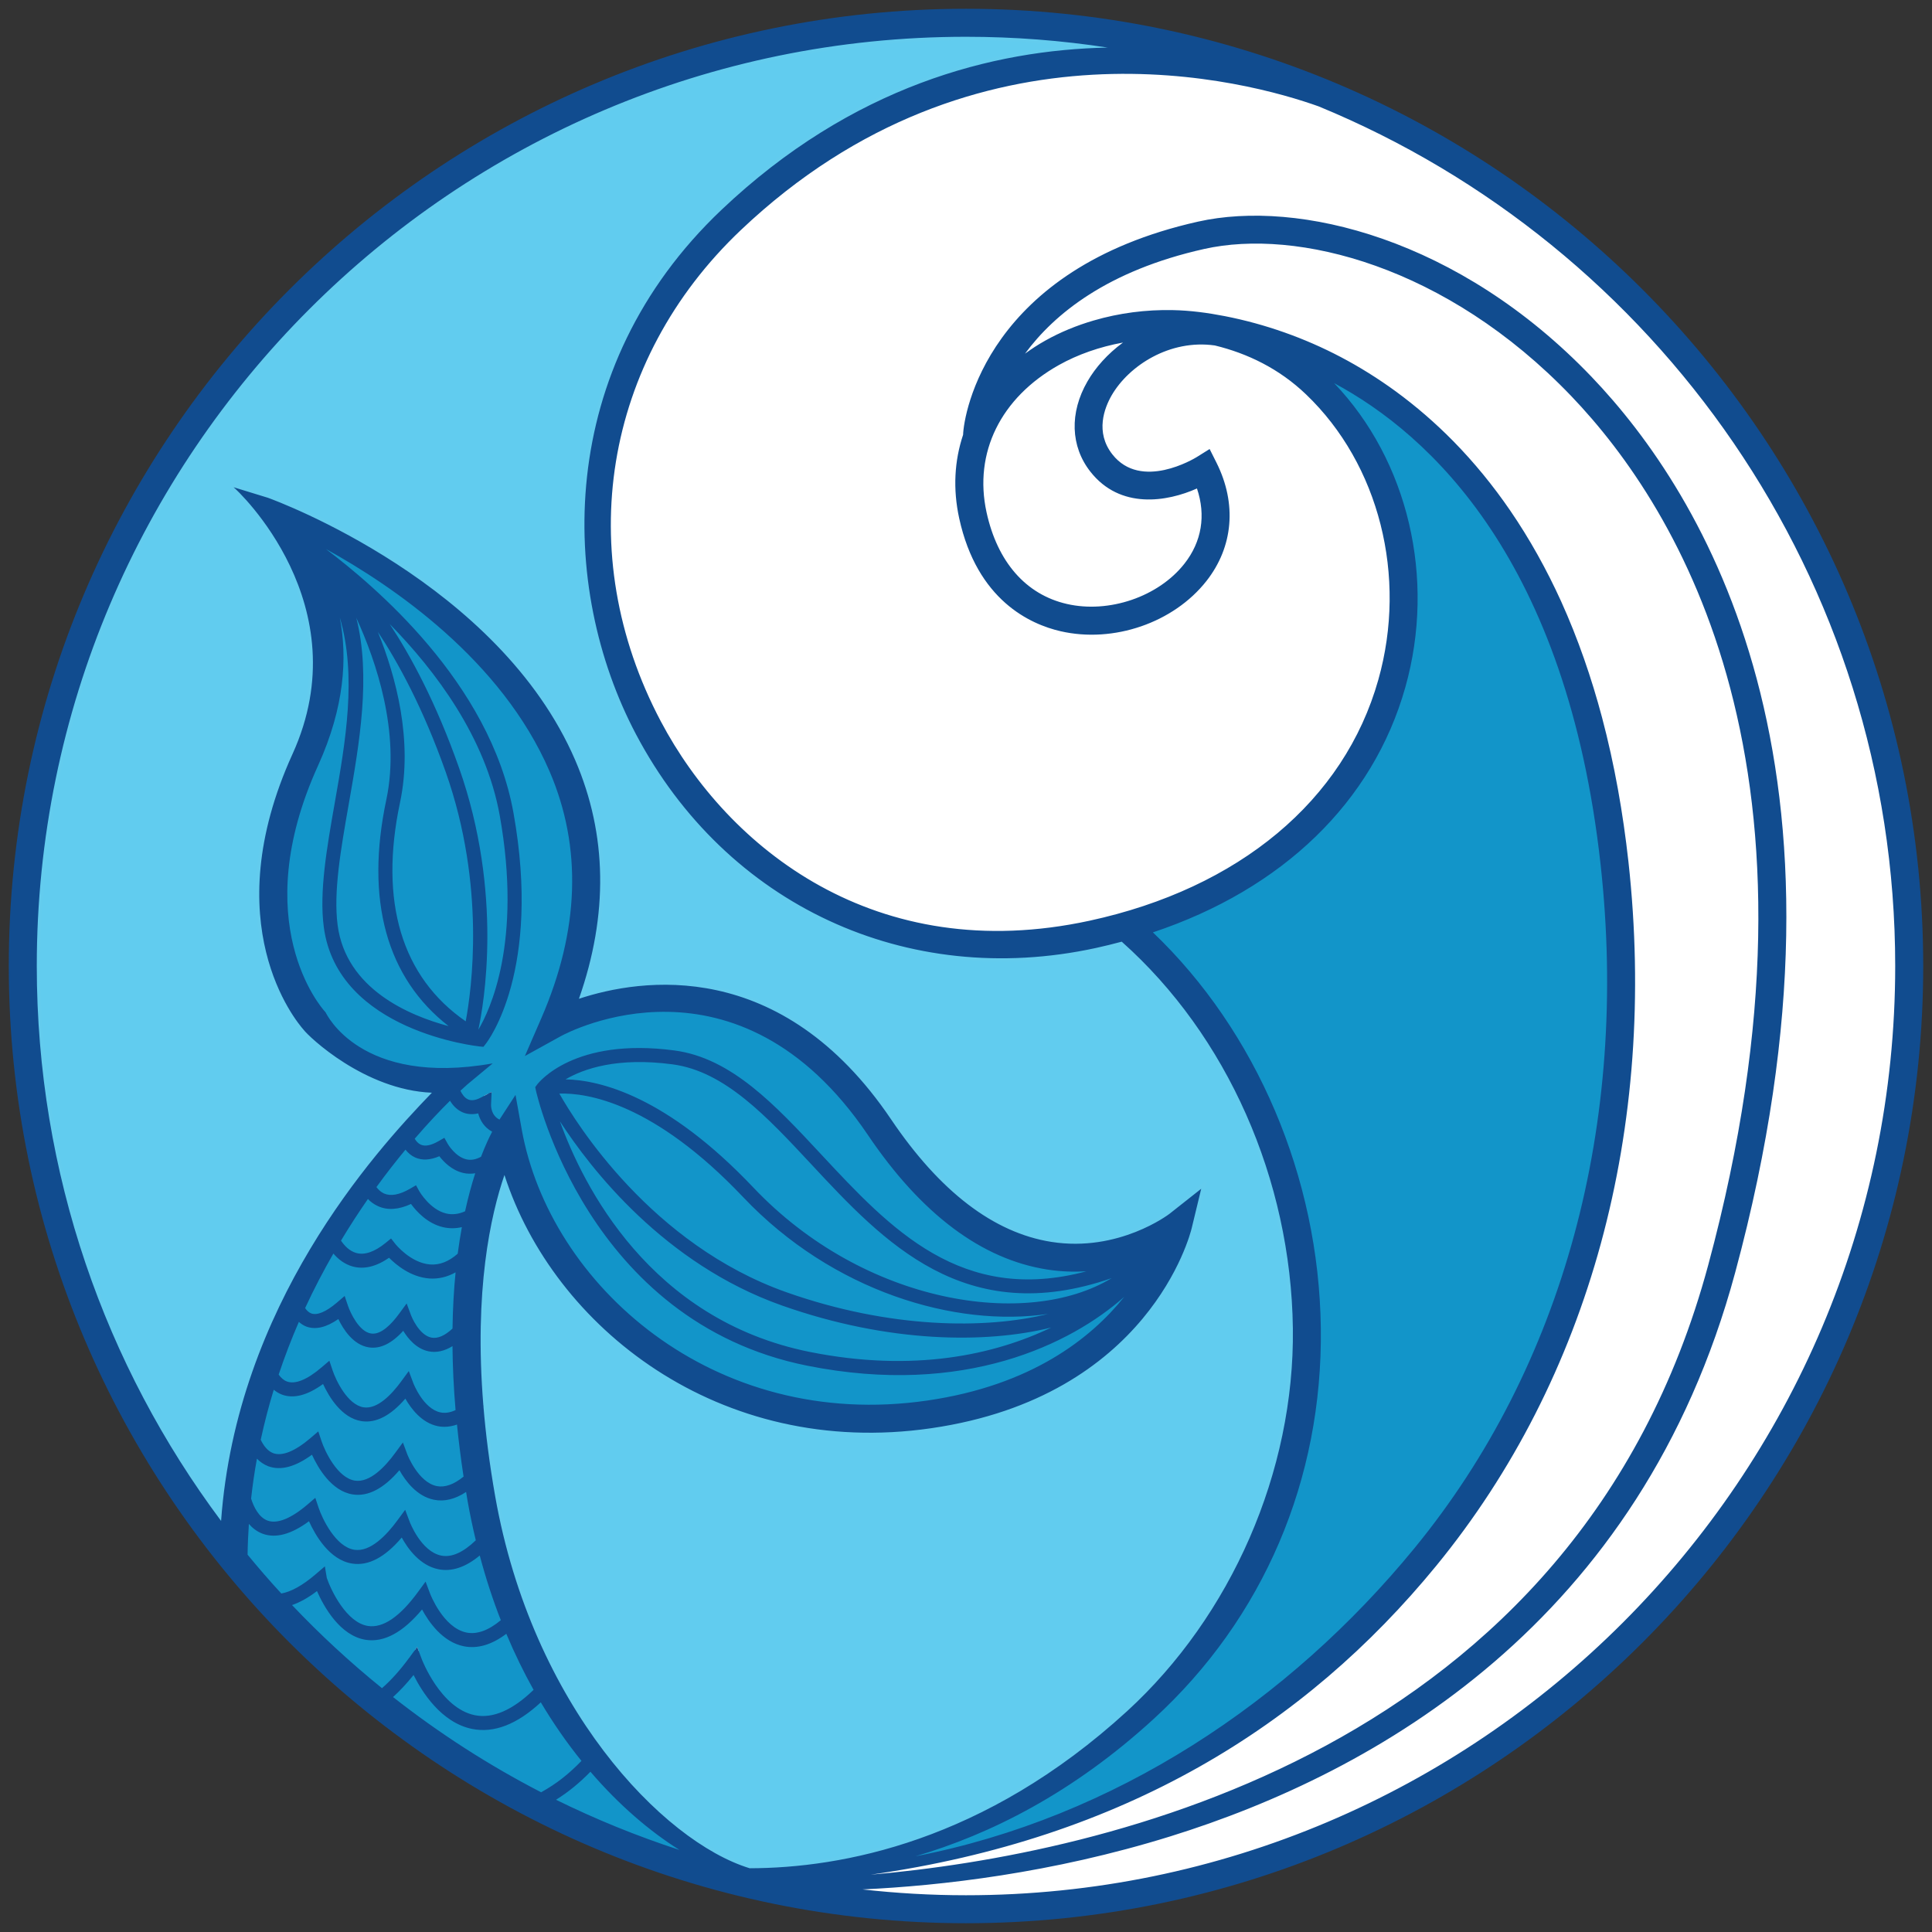
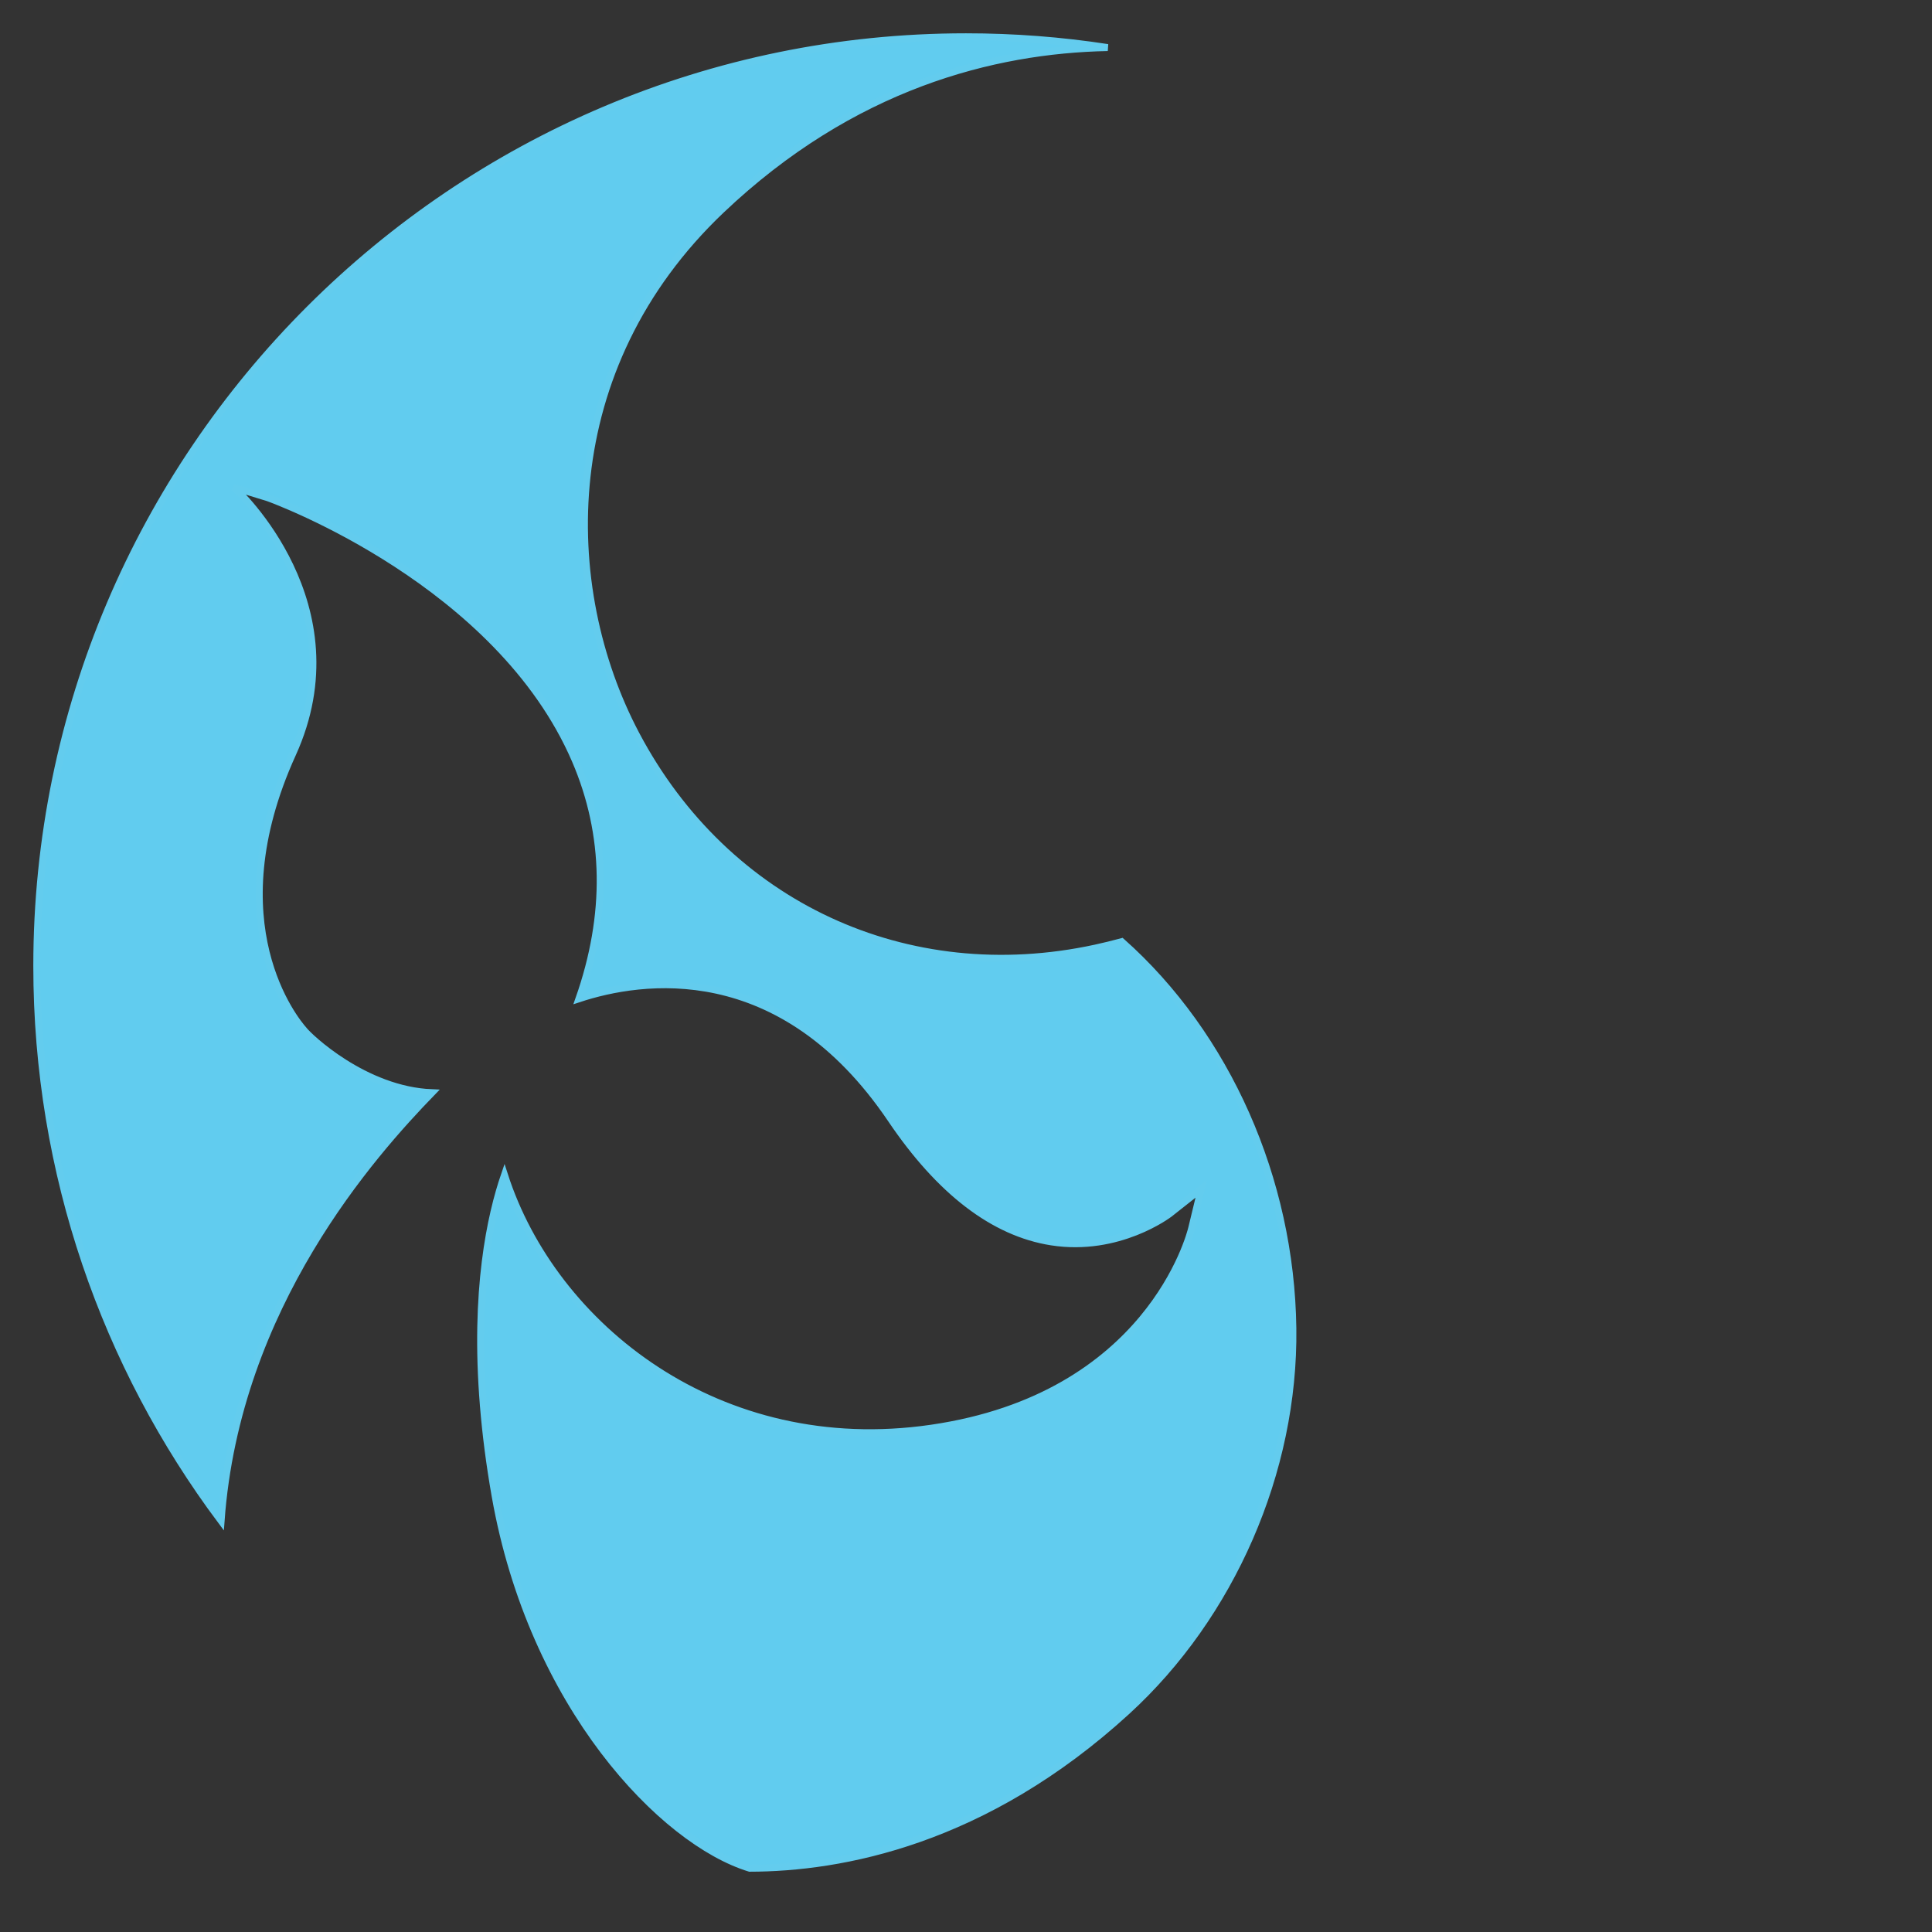
<svg xmlns="http://www.w3.org/2000/svg" version="1.1" id="Layer_1" x="0px" y="0px" width="220px" height="220px" viewBox="0 0 220 220" enable-background="new 0 0 220 220" xml:space="preserve">
  <rect x="0" y="0" width="220" height="220" fill="#333333" stroke="none" />
-   <path fill="#FFFFFF" d="M109.997,2.091C50.497,2.091,2.091,50.5,2.091,110c0,59.5,48.406,107.909,107.906,107.909  c59.503,0,107.912-48.409,107.912-107.909C217.909,50.5,169.5,2.091,109.997,2.091z" />
  <path fill="#61CCEF" stroke="#63CCEE" stroke-width="0.79" d="M25.176,173.187c1.772-24.494,17.272-41.808,24.005-48.758  c-7.667-0.312-14.008-6.371-14.604-7.166c-0.905-1.02-10.066-12.045-1.264-31.408c7.71-16.961-6.223-29.998-6.714-30.373l3.912,1.2  c1.073,0.388,26.307,9.72,34.993,29.884c3.646,8.472,3.779,17.598,0.422,27.166c7.029-2.32,23.009-4.834,35.55,13.739  c5.541,8.208,11.68,12.909,18.238,13.944c7.69,1.215,13.402-3.153,13.457-3.195l3.614-2.853l-1.08,4.474  c-0.184,0.781-4.901,19.191-29.656,22.792c-24.195,3.521-43.042-11.576-48.606-28.836c-1.569,4.562-3.472,13.133-2.4,26.254  l0.035,0.032c-0.01,0.012-0.021,0.016-0.03,0.03c0.26,3.153,0.688,6.566,1.337,10.255c4.213,23.876,19.058,39.337,28.983,42.373  c10.394-0.016,26.702-2.99,42.975-17.885c11.819-10.822,19.088-27.247,18.879-43.603c-0.221-16.956-7.5-33.36-19.488-44.023  c-0.981,0.261-1.972,0.51-2.983,0.728c-21.502,4.661-42.043-4.89-52.32-24.33c-8.849-16.739-9.276-41.696,9.714-59.721  c14.9-14.139,30.934-18.228,43.992-18.489c-5.266-0.811-10.655-1.23-16.14-1.23C51.655,4.188,4.188,51.656,4.188,110  C4.188,133.666,11.997,155.543,25.176,173.187z" />
-   <path fill="#1295C9" stroke="#1295C9" stroke-width="0.79" stroke-miterlimit="10" d="M182.264,98.459  c-3.827-34.658-19.435-48.983-30.343-54.829c8.412,8.799,11.607,22.215,8.106,34.634c-3.682,13.07-13.999,22.993-28.743,27.909  c11.791,11.257,18.901,27.886,19.12,45.035c0.226,17.274-6.539,33.095-19.041,44.538c-9.233,8.457-18.634,13.14-27.122,15.634  c22.678-4.394,42.512-17.609,56.842-35.105C177.998,155.625,185.516,127.983,182.264,98.459z" />
-   <path fill="#1295C9" stroke="#1295C9" stroke-width="0.79" stroke-miterlimit="10" d="M38.831,141.269  c0.373,0.559,0.951,1.194,1.749,1.412c0.946,0.261,2.066-0.125,3.325-1.144l0.625-0.511l0.5,0.636  c0.018,0.021,1.719,2.149,3.949,2.323c1.082,0.085,2.138-0.336,3.142-1.225c0.139-1.069,0.301-2.077,0.473-3.024  c-0.723,0.164-1.444,0.17-2.16,0c-1.789-0.427-3.024-1.808-3.63-2.639c-1.406,0.652-2.666,0.743-3.747,0.254  c-0.482-0.217-0.859-0.503-1.16-0.822C40.876,137.998,39.843,139.584,38.831,141.269z M46.17,130.917  c-1.052,1.271-2.166,2.688-3.307,4.26c0.226,0.298,0.5,0.562,0.857,0.728c0.756,0.335,1.749,0.161,2.951-0.528l0.699-0.407  l0.392,0.709c0.013,0.016,1.203,2.066,3.042,2.504c0.694,0.167,1.416,0.082,2.154-0.25c0.363-1.658,0.758-3.099,1.156-4.327  c-0.466,0.071-0.929,0.071-1.387-0.043c-1.289-0.306-2.205-1.258-2.699-1.899c-1.028,0.441-1.958,0.503-2.77,0.136  C46.796,131.584,46.448,131.263,46.17,130.917z M47.917,130.345c0.489,0.221,1.159,0.091,1.985-0.378l0.699-0.401l0.394,0.701  c0.007,0.015,0.836,1.442,2.103,1.749c0.541,0.131,1.092,0.023,1.679-0.292c0.494-1.303,0.947-2.247,1.267-2.855  c-0.92-0.495-1.388-1.317-1.589-2.085c-0.8,0.185-1.424,0.046-1.847-0.153c-0.625-0.293-1.058-0.79-1.366-1.283  c-1.044,1.033-2.428,2.476-4.013,4.321C47.388,129.943,47.612,130.208,47.917,130.345z M92.24,153.953  c11.822,2.359,21.009,0.315,27.459-2.782c-7.403,1.839-18.503,1.785-30.676-2.518c-13.382-4.732-21.761-15.558-25.266-20.967  C66.383,134.969,73.987,150.306,92.24,153.953z M92.373,132.564c-5.064-5.436-9.843-10.57-15.771-11.364  c-6.309-0.846-10.141,0.501-12.201,1.707c3.888,0.076,11.493,1.883,21.389,12.32c12.647,13.34,31.209,16.135,40.798,10.316  C109.87,151.338,100.634,141.441,92.373,132.564z M36.978,115.166l0.06,0.065l0.053,0.077c0.057,0.08,3.915,8.46,19.011,5.782  l-2.874,2.386c-0.025,0.021-0.316,0.275-0.801,0.727c0.184,0.388,0.464,0.8,0.854,0.981c0.382,0.178,0.875,0.111,1.467-0.2  c0,0,1.233-0.651,1.233-0.648l-0.065,1.399c-0.013,0.24,0.01,1.293,0.959,1.754l1.825-2.811l0.713,3.963  c3.18,17.596,21.739,34.39,46.176,30.84c11.806-1.715,18.599-7.03,22.424-11.805c-6.007,5.321-18.16,11.419-36.085,7.839  c-25.078-5.016-30.854-31.108-30.911-31.371l-0.072-0.35l0.214-0.292c0.166-0.218,4.198-5.415,15.654-3.883  c6.491,0.867,11.463,6.211,16.725,11.866c7.851,8.43,15.929,17.087,30.168,13.281c-1.393,0.08-2.869,0.043-4.441-0.2  c-7.483-1.162-14.359-6.319-20.432-15.317c-14.825-21.949-34.152-11.705-34.966-11.264l-4.1,2.267l1.866-4.294  c4.351-10.004,4.667-19.466,0.945-28.121c-5.46-12.689-17.837-21.113-25.465-25.317c5.378,4.074,18.693,15.162,21.357,30.055  c3.209,17.931-2.892,25.95-3.152,26.28l-0.269,0.346l-0.435-0.04c-0.16-0.021-16.188-1.698-17.747-13.61  c-0.528-4.016,0.346-8.989,1.272-14.256c1.204-6.844,2.508-14.322,0.551-20.987c0.874,4.551,0.553,10.197-2.475,16.864  C28.08,105.068,36.614,114.766,36.978,115.166z M45.552,91.384c-2.398,11.308,0.198,19.885,7.48,24.915  c0.676-3.601,2.306-15.403-2.271-28.371c-2.567-7.271-5.417-12.477-7.733-15.981C45.087,77.038,47.051,84.312,45.552,91.384z   M38.446,105.345c0.955,7.266,8.127,10.3,12.638,11.502c-7.059-5.49-9.519-14.34-7.091-25.792  c1.628-7.685-1.196-15.845-3.418-20.694c1.679,6.648,0.361,14.245-0.864,21.214C38.809,96.715,37.954,101.571,38.446,105.345z   M56.905,92.858c-1.593-8.891-7.325-16.496-12.531-21.802c2.37,3.59,5.261,8.896,7.886,16.341  c5.075,14.372,2.817,27.047,2.211,29.852C55.744,115.12,59.496,107.342,56.905,92.858z M89.556,147.151  c11.806,4.171,22.714,4.218,29.795,2.467c-10.518,1.561-24.507-2.521-34.72-13.292c-10.175-10.729-17.754-11.897-20.934-11.797  C65.597,127.892,74.172,141.712,89.556,147.151z M61.581,193.848c-2.704,2.511-5.337,3.535-7.839,3.024  c-3.501-0.716-5.689-4.218-6.649-6.137c-0.782,0.977-1.564,1.811-2.336,2.511c5.246,4.122,10.888,7.759,16.861,10.843  c1.756-0.97,3.177-2.104,4.594-3.573C64.589,198.513,63.033,196.282,61.581,193.848z M47.505,187.542l0.518,1.374  c0.022,0.061,2.141,5.604,6.043,6.395c2.044,0.416,4.294-0.564,6.694-2.884c-1.117-1.997-2.155-4.125-3.104-6.383  c-1.663,1.254-3.29,1.736-4.856,1.417c-2.403-0.492-3.965-2.744-4.74-4.187c-2.175,2.613-4.326,3.776-6.409,3.456  c-2.953-0.466-4.788-3.807-5.555-5.551c-1.002,0.764-1.947,1.282-2.838,1.594c3.202,3.377,6.625,6.536,10.241,9.461  c1.024-0.89,2.073-2.055,3.135-3.507C46.633,188.728,47.505,187.535,47.505,187.542z M67.234,201.75  c-1.229,1.257-2.481,2.294-3.918,3.191c4.514,2.223,9.209,4.138,14.055,5.714C73.992,208.528,70.502,205.559,67.234,201.75z   M29.69,163.944c0.308,0.648,0.766,1.279,1.417,1.526c1.02,0.379,2.483-0.215,4.238-1.708l0.898-0.769l0.374,1.117  c0.382,1.145,1.806,4.173,3.793,4.487c1.698,0.263,3.436-1.567,4.595-3.156l0.873-1.187l0.515,1.384  c0.013,0.029,1.229,3.146,3.335,3.581c0.931,0.185,1.955-0.181,3.059-1.078c-0.315-2.066-0.559-4.034-0.75-5.928  c-0.74,0.257-1.472,0.327-2.186,0.183c-1.823-0.37-3.038-1.982-3.693-3.135c-1.682,1.951-3.36,2.816-4.997,2.563  c-2.275-0.36-3.714-2.805-4.374-4.227c-1.778,1.29-3.35,1.701-4.679,1.206c-0.356-0.136-0.663-0.33-0.937-0.557  C30.608,160.088,30.113,161.984,29.69,163.944z M37.962,142.745c-1.118,1.942-2.201,4.014-3.217,6.208  c0.183,0.271,0.409,0.5,0.69,0.604c0.676,0.256,1.685-0.17,2.917-1.217l0.896-0.766l0.376,1.117  c0.273,0.805,1.274,2.954,2.628,3.157c1.148,0.183,2.362-1.113,3.18-2.231l0.873-1.189l0.516,1.385  c0.008,0.023,0.862,2.209,2.3,2.502c0.709,0.14,1.518-0.205,2.408-1.031c0.031-2.312,0.155-4.445,0.349-6.399  c-0.965,0.537-1.976,0.776-3.021,0.695c-2.105-0.168-3.756-1.555-4.552-2.355c-1.465,1.009-2.859,1.349-4.153,0.99  C39.204,143.948,38.49,143.359,37.962,142.745z M31.73,156.524c0.25,0.347,0.557,0.645,0.938,0.785  c0.943,0.354,2.303-0.2,3.938-1.597l0.898-0.766l0.375,1.12c0.355,1.067,1.68,3.896,3.525,4.188  c1.574,0.239,3.191-1.469,4.274-2.945l0.869-1.188l0.52,1.384c0.01,0.024,1.125,2.928,3.101,3.329  c0.536,0.109,1.104,0.015,1.706-0.266c-0.224-2.601-0.328-5.02-0.352-7.281c-0.92,0.565-1.832,0.771-2.721,0.589  c-1.384-0.284-2.332-1.432-2.886-2.336c-1.31,1.447-2.621,2.086-3.914,1.887c-1.784-0.277-2.911-2.053-3.475-3.224  c-1.372,0.952-2.599,1.243-3.651,0.852c-0.331-0.127-0.602-0.314-0.847-0.532C33.197,152.437,32.429,154.438,31.73,156.524z   M36.992,178.365l0.22,1.322c0.493,1.438,2.241,5.083,4.684,5.465c1.71,0.264,3.625-1.035,5.693-3.861l0.87-1.187l0.519,1.381  c0.016,0.033,1.483,3.876,4.14,4.418c1.195,0.24,2.506-0.239,3.909-1.408c-0.909-2.317-1.712-4.776-2.4-7.365  c-1.613,1.338-3.192,1.874-4.717,1.562c-2.083-0.422-3.456-2.317-4.167-3.608c-1.91,2.257-3.805,3.255-5.647,2.963  c-2.586-0.402-4.203-3.247-4.915-4.819c-2.02,1.498-3.795,1.974-5.288,1.418c-0.637-0.24-1.148-0.644-1.556-1.112  c-0.075,1.151-0.13,2.315-0.146,3.502c1.24,1.511,2.519,2.986,3.837,4.422c1.099-0.19,2.415-0.909,3.892-2.174L36.992,178.365z   M28.593,170.647c0.283,0.917,0.868,2.131,1.865,2.504c1.099,0.409,2.671-0.222,4.546-1.817l0.9-0.771l0.374,1.122  c0.407,1.222,1.931,4.458,4.066,4.791c1.827,0.287,3.684-1.674,4.92-3.362l0.872-1.188l0.521,1.379  c0.013,0.037,1.289,3.366,3.576,3.832c1.185,0.242,2.511-0.354,3.946-1.741c-0.349-1.455-0.663-2.94-0.934-4.469  c-0.063-0.354-0.114-0.683-0.171-1.032c-1.249,0.823-2.477,1.129-3.669,0.884c-1.948-0.396-3.241-2.145-3.923-3.366  c-1.795,2.104-3.582,3.031-5.318,2.762c-2.429-0.383-3.956-3.025-4.64-4.523c-1.899,1.392-3.57,1.839-4.98,1.312  c-0.511-0.195-0.935-0.501-1.288-0.857C28.986,167.584,28.763,169.101,28.593,170.647z" />
-   <path fill="#114C8F" d="M109.997,1C49.895,1,1,49.898,1,110c0,60.102,48.895,109,108.997,109C170.102,219,219,170.102,219,110  C219,49.898,170.102,1,109.997,1z M109.997,4.188c5.484,0,10.874,0.419,16.14,1.23c-13.059,0.261-29.092,4.35-43.992,18.489  C63.154,41.932,63.582,66.889,72.43,83.628c10.277,19.439,30.817,28.99,52.32,24.33c1.012-0.218,2.002-0.467,2.983-0.728  c11.988,10.663,19.268,27.067,19.488,44.023c0.209,16.355-7.06,32.78-18.879,43.603c-16.272,14.895-32.581,17.869-42.975,17.885  c-9.925-3.036-24.771-18.497-28.983-42.373c-0.649-3.688-1.078-7.102-1.337-10.255c0.009-0.015,0.02-0.019,0.03-0.03l-0.035-0.032  c-1.072-13.121,0.832-21.692,2.4-26.254c5.563,17.26,24.411,32.356,48.606,28.836c24.754-3.601,29.472-22.011,29.656-22.792  l1.08-4.474l-3.614,2.853c-0.055,0.042-5.767,4.41-13.457,3.195c-6.558-1.035-12.697-5.736-18.238-13.944  c-12.541-18.574-28.521-16.06-35.55-13.739c3.357-9.568,3.224-18.694-0.422-27.166c-8.686-20.164-33.92-29.496-34.993-29.884  l-3.912-1.2c0.491,0.375,14.425,13.412,6.714,30.373c-8.802,19.363,0.359,30.389,1.264,31.408c0.596,0.795,6.938,6.854,14.604,7.166  c-6.733,6.95-22.232,24.264-24.005,48.758C11.997,155.543,4.188,133.666,4.188,110C4.188,51.656,51.655,4.188,109.997,4.188z   M151.921,43.63c10.908,5.846,26.516,20.171,30.343,54.829c3.252,29.524-4.266,57.166-21.181,77.814  c-14.33,17.496-34.164,30.712-56.842,35.105c8.488-2.494,17.889-7.177,27.122-15.634c12.502-11.443,19.267-27.264,19.041-44.538  c-0.219-17.148-7.329-33.777-19.12-45.035c14.744-4.916,25.062-14.839,28.743-27.909C163.528,65.845,160.333,52.429,151.921,43.63z   M124.166,53.713c3.397,4.328,8.741,3.427,12.134,1.911c1.033,3.056,0.552,6.052-1.432,8.57c-2.954,3.757-8.587,5.683-13.383,4.579  c-4.664-1.068-7.911-4.78-9.146-10.44c-1.478-6.772,1.601-13.039,8.238-16.765c2.149-1.205,4.642-2.076,7.3-2.561  c-1.748,1.279-3.138,2.844-4.048,4.427C121.773,46.991,121.898,50.832,124.166,53.713z M124.533,36.497  c-1.917,0.56-3.774,1.315-5.512,2.292c-0.822,0.458-1.576,0.957-2.299,1.479c3.339-4.533,9.4-9.455,20.396-11.917  c10.552-2.366,27.573,1.896,41.807,16.754c12.33,12.876,30.744,42.855,15.587,98.972c-15.022,55.623-69.277,67.122-95.358,69.395  c28.789-4.091,49.413-16.885,64.393-35.173c17.462-21.326,25.23-49.801,21.884-80.188c-0.616-5.534-1.577-11.03-3.004-16.411  c-1.202-4.521-2.733-8.96-4.659-13.221c-1.645-3.613-3.573-7.1-5.82-10.374c-1.922-2.799-4.074-5.441-6.456-7.865  c-2.041-2.074-4.246-3.986-6.591-5.699c-1.975-1.438-4.046-2.738-6.211-3.876c-4.126-2.174-8.623-3.767-13.211-4.665  c-1.952-0.383-3.945-0.649-5.939-0.688C130.504,35.249,127.454,35.643,124.533,36.497z M63.315,204.941  c1.438-0.897,2.689-1.935,3.918-3.191c3.269,3.809,6.758,6.778,10.136,8.905C72.524,209.079,67.829,207.164,63.315,204.941z   M61.618,204.089c-5.973-3.084-11.615-6.721-16.861-10.843c0.771-0.7,1.554-1.534,2.336-2.511c0.959,1.919,3.148,5.421,6.649,6.137  c2.502,0.511,5.135-0.514,7.839-3.024c1.452,2.435,3.008,4.665,4.631,6.668C64.795,201.985,63.374,203.119,61.618,204.089z   M28.193,177.034c0.016-1.187,0.071-2.351,0.146-3.502c0.408,0.469,0.918,0.872,1.556,1.112c1.493,0.556,3.268,0.08,5.288-1.418  c0.712,1.572,2.329,4.417,4.915,4.819c1.842,0.292,3.737-0.706,5.647-2.963c0.711,1.291,2.083,3.187,4.167,3.608  c1.524,0.312,3.104-0.224,4.717-1.562c0.688,2.589,1.491,5.048,2.4,7.365c-1.402,1.169-2.714,1.648-3.909,1.408  c-2.656-0.542-4.124-4.385-4.14-4.418l-0.519-1.381l-0.87,1.187c-2.068,2.826-3.983,4.125-5.693,3.861  c-2.443-0.382-4.191-4.026-4.684-5.465l-0.22-1.322l-1.07,0.917c-1.477,1.265-2.792,1.983-3.892,2.174  C30.712,180.021,29.433,178.545,28.193,177.034z M38.692,70.309c1.958,6.665,0.653,14.143-0.551,20.987  c-0.926,5.267-1.8,10.241-1.272,14.256c1.56,11.912,17.587,13.588,17.747,13.61l0.435,0.04l0.269-0.346  c0.26-0.33,6.361-8.349,3.152-26.28c-2.664-14.893-15.979-25.981-21.357-30.055c7.627,4.204,20.004,12.627,25.465,25.317  c3.723,8.655,3.406,18.117-0.945,28.121l-1.866,4.294l4.1-2.267c0.813-0.441,20.141-10.685,34.966,11.264  c6.073,8.998,12.948,14.155,20.432,15.317c1.572,0.243,3.049,0.28,4.441,0.2c-14.239,3.806-22.318-4.852-30.168-13.281  c-5.262-5.655-10.234-10.999-16.725-11.866c-11.456-1.532-15.488,3.665-15.654,3.883l-0.214,0.292l0.072,0.35  c0.057,0.263,5.833,26.355,30.911,31.371c17.925,3.58,30.079-2.518,36.085-7.839c-3.825,4.774-10.618,10.09-22.424,11.805  c-24.437,3.55-42.996-13.244-46.176-30.84l-0.713-3.963l-1.825,2.811c-0.949-0.461-0.972-1.514-0.959-1.754l0.065-1.399  c0-0.003-1.233,0.648-1.233,0.648c-0.591,0.312-1.084,0.378-1.467,0.2c-0.389-0.182-0.67-0.594-0.854-0.981  c0.484-0.451,0.775-0.706,0.801-0.727l2.874-2.386c-15.097,2.678-18.954-5.702-19.011-5.782l-0.053-0.077l-0.06-0.065  c-0.363-0.4-8.897-10.098-0.76-27.993C39.246,80.506,39.566,74.86,38.692,70.309z M40.575,70.36  c2.222,4.85,5.046,13.009,3.418,20.694c-2.428,11.452,0.032,20.302,7.091,25.792c-4.511-1.202-11.683-4.236-12.638-11.502  c-0.492-3.773,0.363-8.629,1.265-13.771C40.937,84.605,42.254,77.008,40.575,70.36z M52.26,87.397  c-2.625-7.444-5.516-12.751-7.886-16.341c5.206,5.306,10.938,12.911,12.531,21.802c2.59,14.483-1.162,22.262-2.434,24.391  C55.077,114.444,57.335,101.77,52.26,87.397z M50.76,87.928c4.578,12.968,2.947,24.77,2.271,28.371  c-7.282-5.029-9.878-13.606-7.48-24.915c1.499-7.072-0.465-14.346-2.525-19.438C45.343,75.452,48.193,80.657,50.76,87.928z   M89.023,148.653c12.172,4.303,23.272,4.356,30.676,2.518c-6.45,3.098-15.638,5.142-27.459,2.782  c-18.252-3.647-25.857-18.984-28.482-26.267C67.262,133.096,75.641,143.921,89.023,148.653z M63.696,124.529  c3.18-0.101,10.759,1.067,20.934,11.797c10.213,10.771,24.203,14.853,34.72,13.292c-7.081,1.751-17.989,1.704-29.795-2.467  C74.172,141.712,65.597,127.892,63.696,124.529z M85.789,135.228c-9.896-10.438-17.501-12.244-21.389-12.32  c2.061-1.206,5.893-2.553,12.201-1.707c5.929,0.794,10.707,5.929,15.771,11.364c8.261,8.877,17.497,18.773,34.214,12.979  C116.998,151.362,98.436,148.567,85.789,135.228z M51.24,125.347c0.308,0.493,0.741,0.99,1.366,1.283  c0.423,0.199,1.047,0.338,1.847,0.153c0.202,0.768,0.669,1.59,1.589,2.085c-0.319,0.608-0.773,1.553-1.267,2.855  c-0.586,0.315-1.138,0.423-1.679,0.292c-1.267-0.307-2.096-1.734-2.103-1.749l-0.394-0.701l-0.699,0.401  c-0.826,0.469-1.496,0.599-1.985,0.378c-0.305-0.137-0.53-0.401-0.691-0.677C48.812,127.822,50.195,126.38,51.24,125.347z   M47.259,131.798c0.811,0.367,1.742,0.306,2.77-0.136c0.494,0.642,1.41,1.594,2.699,1.899c0.458,0.114,0.92,0.114,1.387,0.043  c-0.398,1.229-0.793,2.669-1.156,4.327c-0.739,0.332-1.46,0.417-2.154,0.25c-1.839-0.438-3.029-2.488-3.042-2.504l-0.392-0.709  l-0.699,0.407c-1.202,0.689-2.195,0.863-2.951,0.528c-0.357-0.165-0.631-0.43-0.857-0.728c1.141-1.572,2.254-2.988,3.307-4.26  C46.448,131.263,46.796,131.584,47.259,131.798z M43.056,137.352c1.081,0.489,2.341,0.398,3.747-0.254  c0.606,0.831,1.842,2.212,3.63,2.639c0.716,0.17,1.437,0.164,2.16,0c-0.172,0.947-0.334,1.955-0.473,3.024  c-1.003,0.889-2.06,1.31-3.142,1.225c-2.23-0.174-3.932-2.302-3.949-2.323l-0.5-0.636l-0.625,0.511  c-1.259,1.019-2.379,1.404-3.325,1.144c-0.797-0.218-1.375-0.854-1.749-1.412c1.013-1.685,2.045-3.271,3.066-4.739  C42.197,136.849,42.574,137.135,43.056,137.352z M40.152,144.215c1.293,0.358,2.688,0.019,4.153-0.99  c0.796,0.801,2.447,2.188,4.552,2.355c1.046,0.081,2.056-0.158,3.021-0.695c-0.194,1.954-0.318,4.087-0.349,6.399  c-0.89,0.826-1.699,1.171-2.408,1.031c-1.438-0.293-2.292-2.479-2.3-2.502l-0.516-1.385l-0.873,1.189  c-0.818,1.118-2.032,2.414-3.18,2.231c-1.354-0.203-2.355-2.353-2.628-3.157l-0.376-1.117l-0.896,0.766  c-1.232,1.047-2.24,1.473-2.917,1.217c-0.282-0.104-0.507-0.333-0.69-0.604c1.017-2.194,2.1-4.266,3.217-6.208  C38.49,143.359,39.204,143.948,40.152,144.215z M34.877,151.056c1.053,0.392,2.28,0.101,3.651-0.852  c0.564,1.171,1.691,2.946,3.475,3.224c1.292,0.199,2.604-0.439,3.914-1.887c0.554,0.904,1.502,2.052,2.886,2.336  c0.889,0.183,1.8-0.023,2.721-0.589c0.024,2.262,0.128,4.681,0.352,7.281c-0.601,0.28-1.17,0.375-1.706,0.266  c-1.975-0.401-3.091-3.305-3.101-3.329l-0.52-1.384l-0.869,1.188c-1.083,1.477-2.7,3.185-4.274,2.945  c-1.845-0.292-3.17-3.12-3.525-4.188l-0.375-1.12l-0.898,0.766c-1.635,1.396-2.996,1.95-3.938,1.597  c-0.382-0.141-0.689-0.438-0.938-0.785c0.699-2.086,1.467-4.088,2.3-6.001C34.276,150.741,34.546,150.929,34.877,151.056z   M32.108,158.806c1.329,0.495,2.901,0.084,4.679-1.206c0.66,1.422,2.098,3.866,4.374,4.227c1.637,0.253,3.315-0.612,4.997-2.563  c0.655,1.152,1.87,2.765,3.693,3.135c0.713,0.145,1.446,0.074,2.186-0.183c0.192,1.894,0.436,3.861,0.75,5.928  c-1.104,0.897-2.127,1.263-3.059,1.078c-2.106-0.436-3.323-3.552-3.335-3.581l-0.515-1.384l-0.873,1.187  c-1.159,1.589-2.897,3.419-4.595,3.156c-1.987-0.314-3.412-3.343-3.793-4.487l-0.374-1.117l-0.898,0.769  c-1.755,1.493-3.219,2.087-4.238,1.708c-0.65-0.247-1.108-0.878-1.417-1.526c0.423-1.96,0.918-3.856,1.482-5.695  C31.446,158.476,31.752,158.67,32.108,158.806z M30.545,166.962c1.41,0.526,3.081,0.079,4.98-1.312  c0.684,1.498,2.211,4.141,4.64,4.523c1.736,0.27,3.523-0.657,5.318-2.762c0.682,1.222,1.976,2.971,3.923,3.366  c1.192,0.245,2.42-0.061,3.669-0.884c0.057,0.35,0.108,0.679,0.171,1.032c0.271,1.528,0.585,3.014,0.934,4.469  c-1.436,1.387-2.762,1.983-3.946,1.741c-2.287-0.466-3.563-3.795-3.576-3.832l-0.521-1.379l-0.872,1.188  c-1.236,1.688-3.093,3.649-4.92,3.362c-2.135-0.333-3.659-3.569-4.066-4.791l-0.374-1.122l-0.9,0.771  c-1.875,1.596-3.447,2.227-4.546,1.817c-0.998-0.373-1.582-1.587-1.865-2.504c0.17-1.547,0.393-3.063,0.664-4.543  C29.611,166.461,30.034,166.767,30.545,166.962z M33.257,182.773c0.892-0.312,1.836-0.83,2.838-1.594  c0.768,1.744,2.602,5.085,5.555,5.551c2.083,0.32,4.234-0.843,6.409-3.456c0.775,1.442,2.337,3.694,4.74,4.187  c1.567,0.319,3.193-0.163,4.856-1.417c0.949,2.258,1.987,4.386,3.104,6.383c-2.4,2.319-4.65,3.3-6.694,2.884  c-3.902-0.791-6.021-6.334-6.043-6.395l-0.518-1.374c0-0.007-0.872,1.186-0.872,1.186c-1.062,1.452-2.11,2.617-3.135,3.507  C39.882,189.31,36.458,186.15,33.257,182.773z M109.997,215.815c-3.982,0-7.909-0.23-11.778-0.663  c8.881-0.416,21.54-1.839,35.042-6.039c23.401-7.28,53.558-24.32,64.327-64.207c15.567-57.628-3.572-88.644-16.363-102.006  c-15.086-15.756-33.376-20.223-44.804-17.662c-24.005,5.381-26.674,21.883-26.752,24.274c-0.987,2.952-1.172,6.169-0.446,9.499  c2.042,9.357,8.11,12.079,11.543,12.868c6.04,1.388,12.868-0.96,16.61-5.715c3.063-3.895,3.482-8.805,1.151-13.468l-0.785-1.565  l-1.483,0.927c-0.257,0.154-6.329,3.836-9.589-0.314c-1.988-2.529-0.904-5.294-0.09-6.716c1.953-3.381,6.618-6.423,11.762-5.688  c3.709,0.902,7.317,2.639,10.378,5.569c8.319,7.954,11.558,20.706,8.234,32.49c-3.873,13.752-15.855,23.753-32.882,27.444  c-24.356,5.28-41.194-8.268-48.827-22.706C65.133,63.01,68.704,41.06,84.34,26.219c26.964-25.595,57.937-16.923,65.814-14.106  C188.642,27.96,215.81,65.863,215.81,110C215.81,168.343,168.34,215.815,109.997,215.815z" />
</svg>